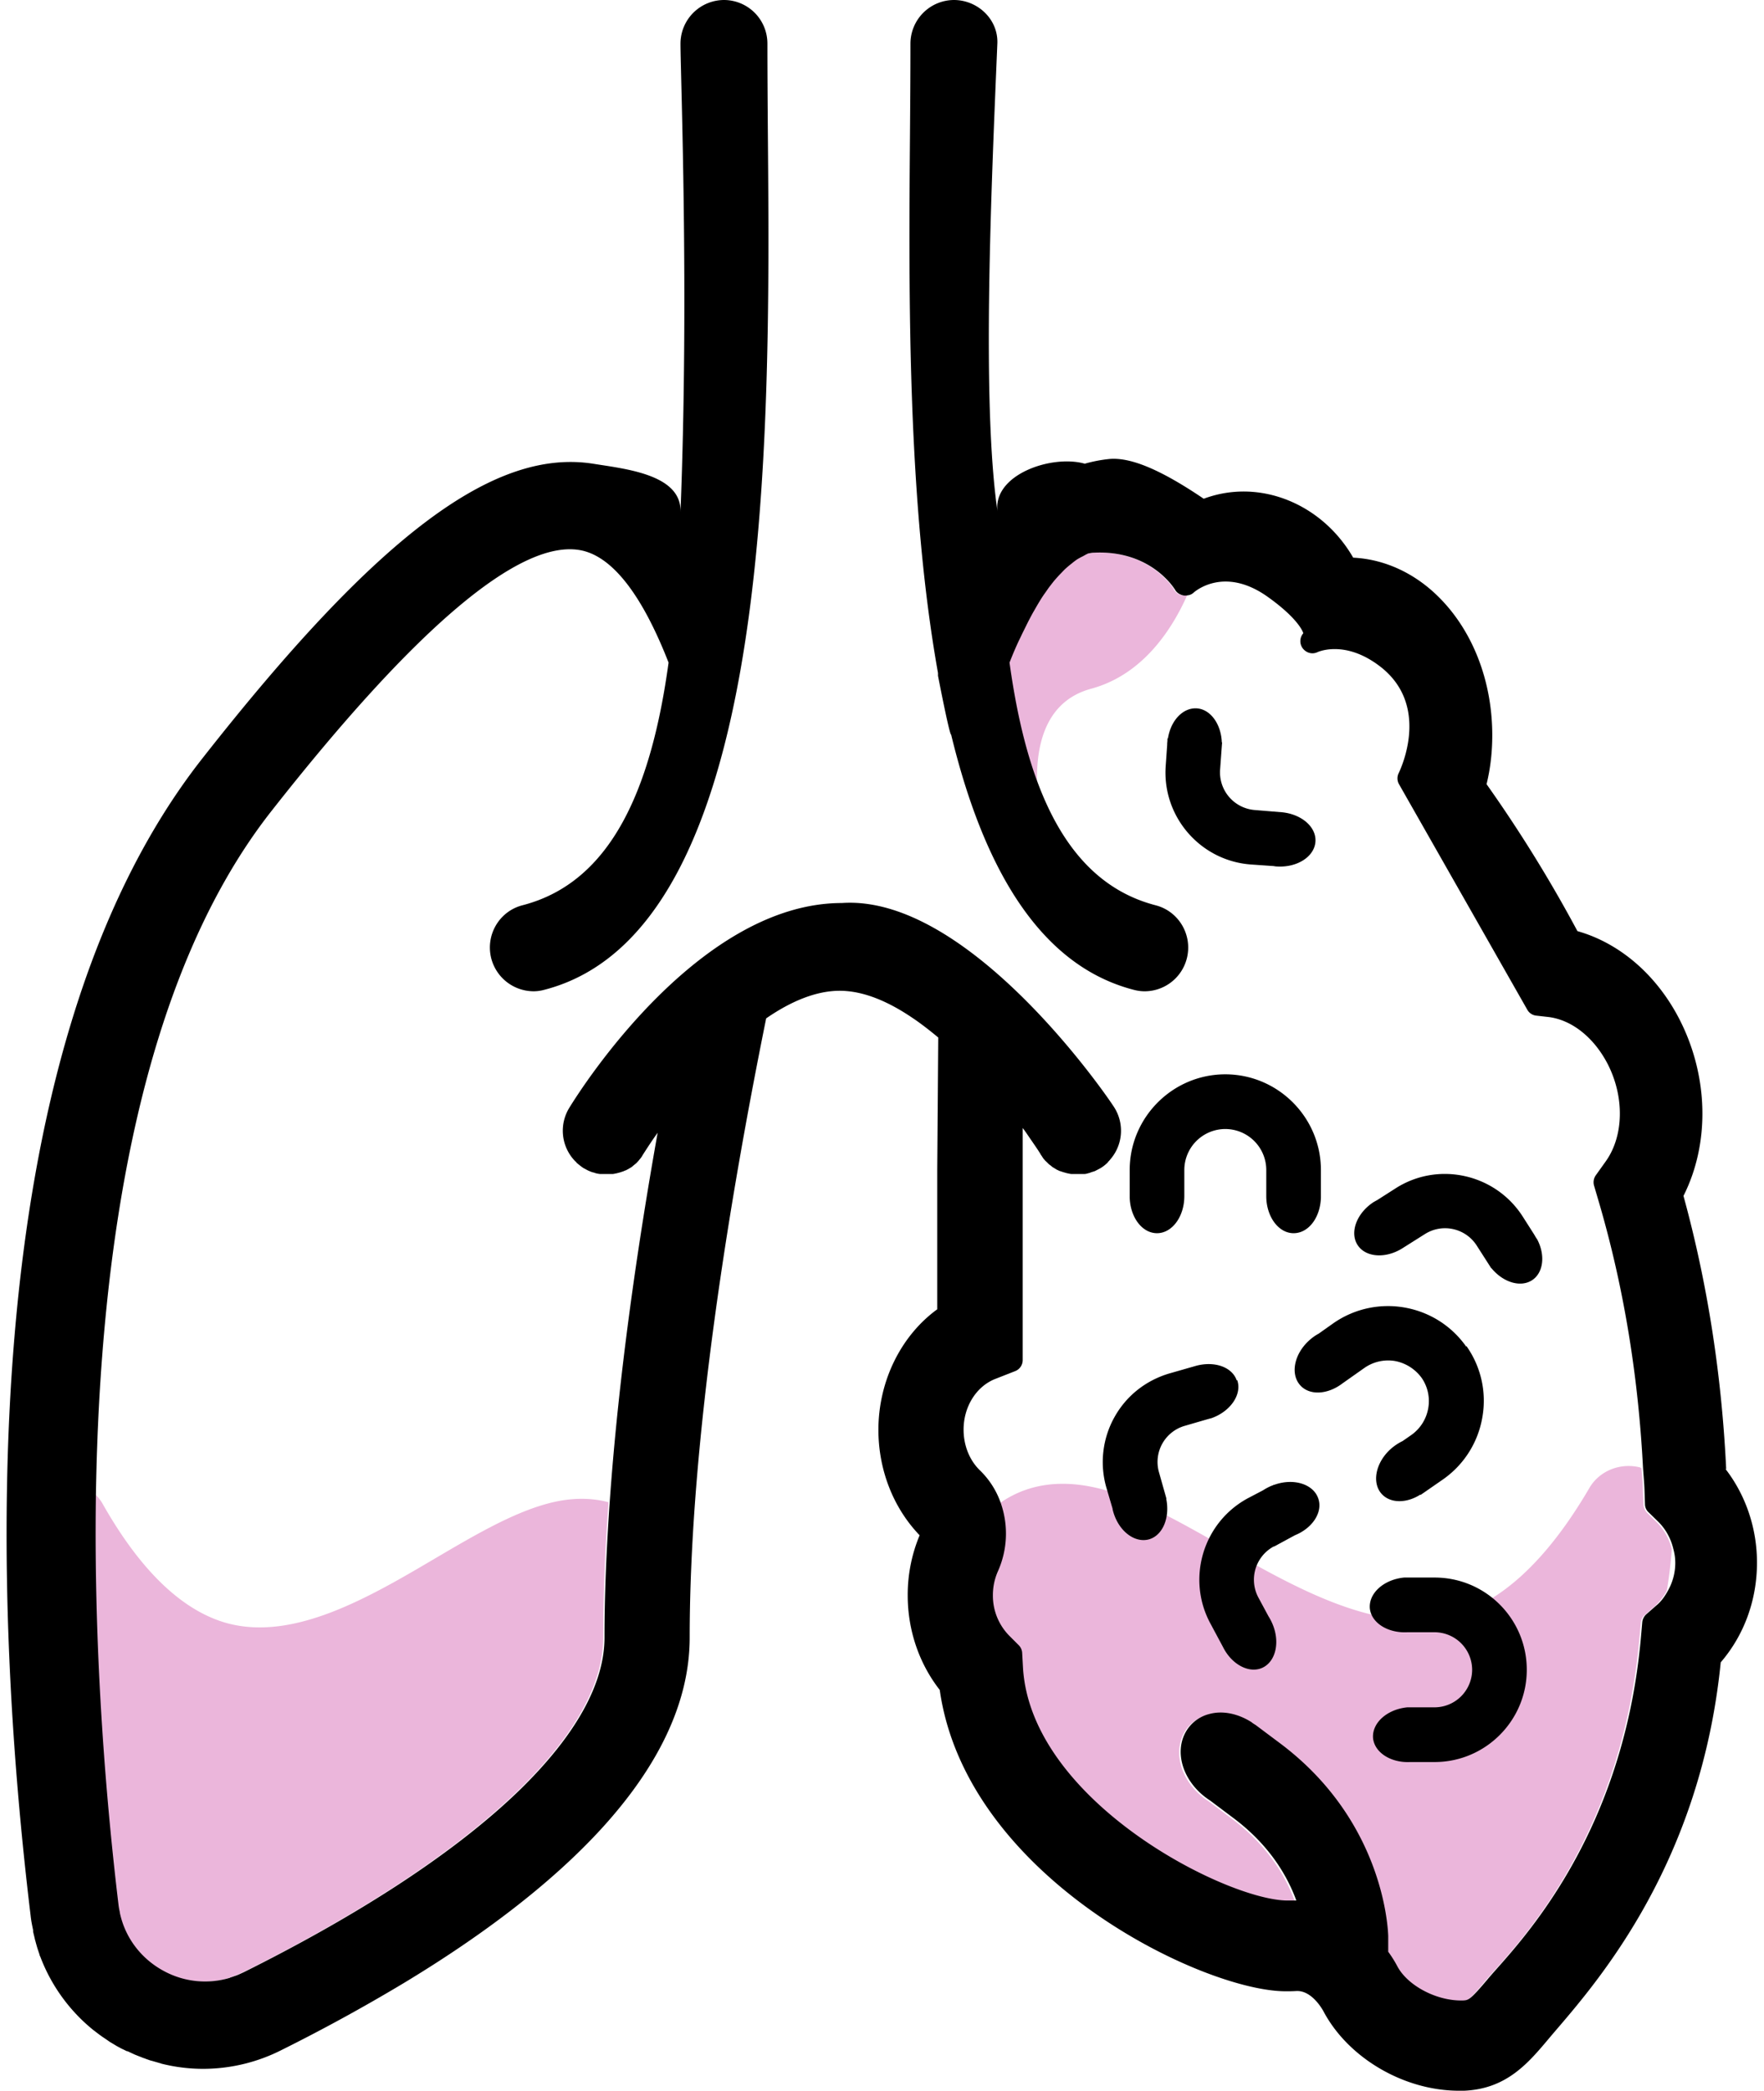
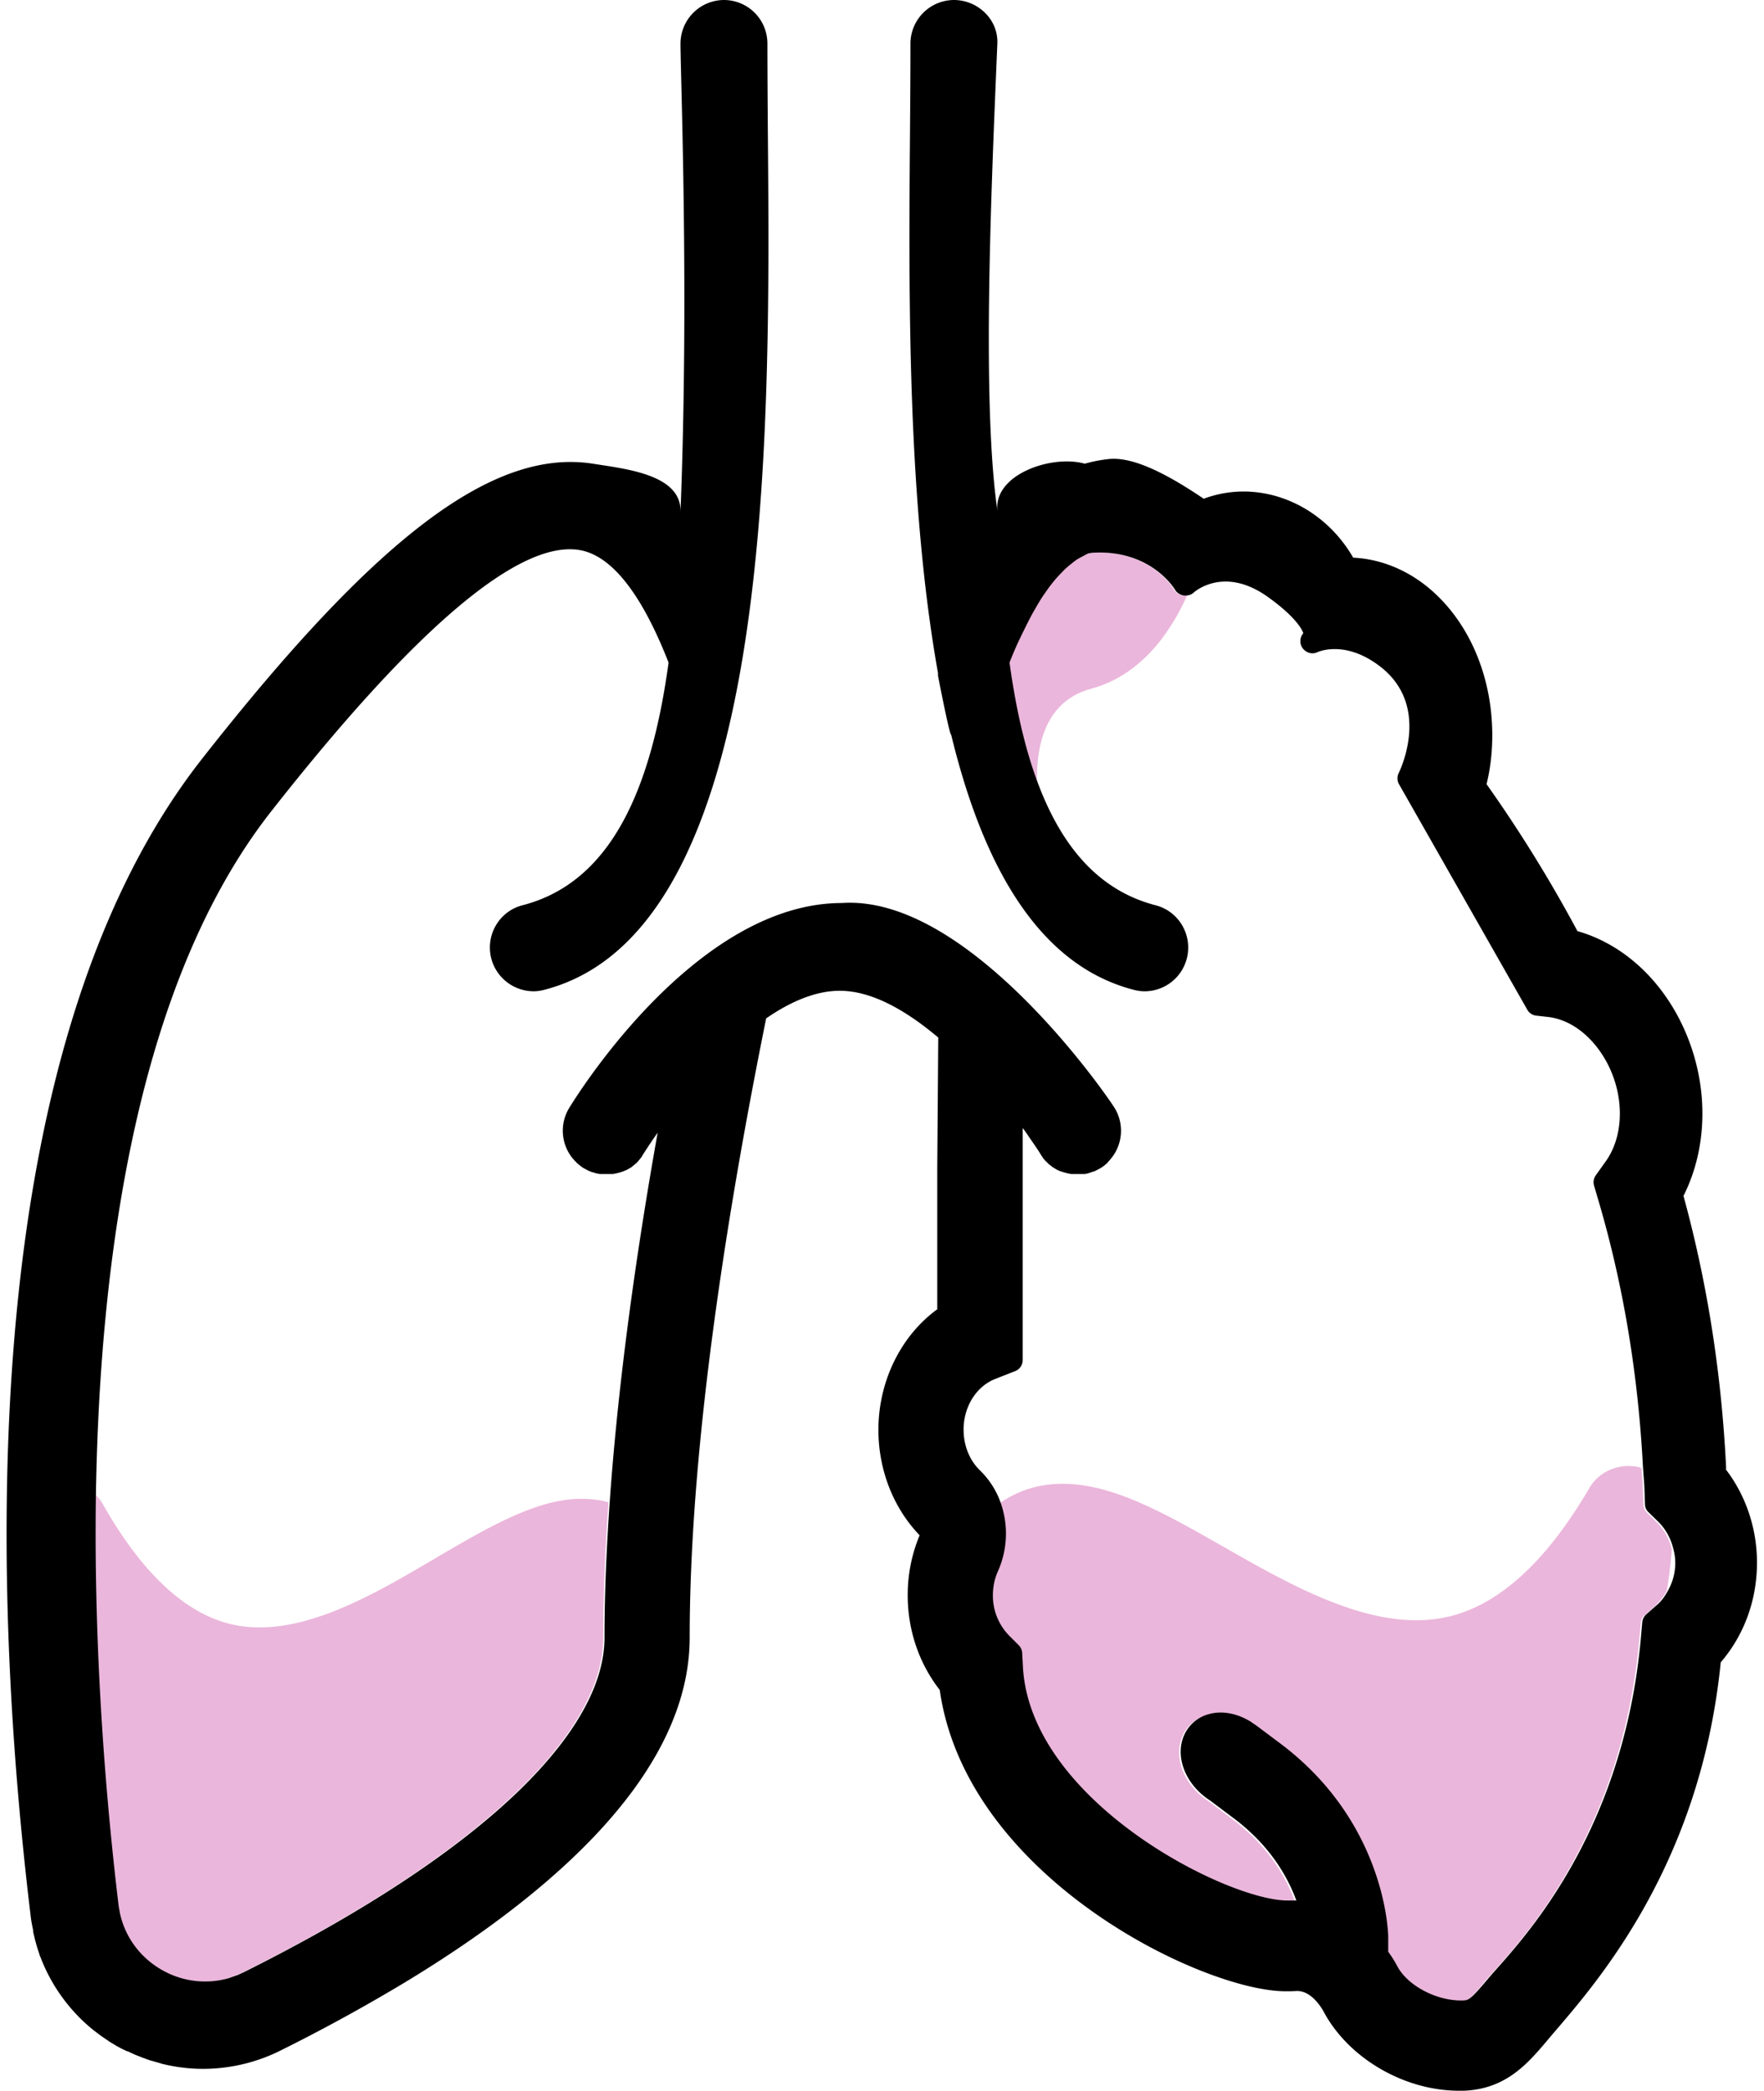
<svg xmlns="http://www.w3.org/2000/svg" width="135" height="160" viewBox="0 0 135 160" fill="none">
  <path d="M76.27 120.257a4.4 4.4 0 0 0-.399 1.864c0 1.199.456 2.302 1.274 3.12l.703.704a.82.82 0 0 1 .266.609l.057 1.046c.551 10.274 15.602 17.884 20.259 17.884h.665c-.703-1.922-2.09-4.281-4.846-6.335l-1.749-1.313c-1.957-1.256-2.775-3.501-1.92-5.156.362-.723 1.027-1.236 1.844-1.465 1.045-.285 2.224-.057 3.25.628.057.038.114.076.152.114.057.019.095.057.152.095l1.881 1.408c8.02 6.012 8.248 14.364 8.248 14.725v1.218c.266.362.513.723.723 1.123.779 1.464 3.002 2.663 5.017 2.606.437 0 .551-.019 1.881-1.617 1.844-2.188 10.357-10.312 11.745-26.236l.095-1.084a.9.9 0 0 1 .304-.609l.76-.666a4.7 4.7 0 0 0 .931-1.198 34 34 0 0 0 .38-3.177 4.33 4.33 0 0 0-1.14-2.055l-.741-.723a1 1 0 0 1-.285-.628l-.038-1.103c0-.571-.076-1.123-.114-1.694-.038 0-.076-.038-.114-.057-1.521-.38-3.117.267-3.877 1.579-3.212 5.499-6.747 8.79-10.529 9.779-5.625 1.465-11.953-2.131-17.54-5.327-3.212-1.826-6.253-3.557-9.142-4.337-3.668-.99-6.233-.172-8.02 1.122a6.9 6.9 0 0 1-.209 5.175z" fill="#EBB6DB" />
-   <path d="M88.547 94.364c1.16 0 2.09-1.275 2.09-2.835v-1.998a3.14 3.14 0 0 1 3.136-3.139 3.14 3.14 0 0 1 3.136 3.14v1.997c0 1.56.931 2.835 2.09 2.835 1.16 0 2.053-1.218 2.091-2.74v-2.093c0-4.033-3.288-7.324-7.317-7.324-4.028 0-7.316 3.291-7.316 7.324v2.093c.038 1.522.95 2.74 2.09 2.74m29.096.476-.076-.115c-.057-.076-.095-.171-.152-.247 0 0 0-.02-.019-.038l-.874-1.37c-2.11-3.272-6.481-4.223-9.73-2.13l-1.369.874c-.095.058-.209.115-.304.172-1.311.856-1.843 2.34-1.216 3.291.608.932 2.109 1.046 3.383.266l1.748-1.103a2.88 2.88 0 0 1 3.972.856l1.121 1.75h.019c.893 1.085 2.243 1.503 3.136.894.855-.59.988-1.94.342-3.139zm-5.435 8.199c-2.319-3.291-6.88-4.09-10.187-1.769l-1.102.78a3.6 3.6 0 0 0-.722.514c-1.16 1.046-1.463 2.587-.684 3.443.722.799 2.109.704 3.23-.152l1.673-1.18a3.17 3.17 0 0 1 2.337-.532c.818.152 1.54.608 2.034 1.274.988 1.408.646 3.368-.76 4.376l-.685.476a4 4 0 0 0-.912.609c-1.159 1.046-1.463 2.587-.684 3.443.665.723 1.901.723 2.965.038v.038l1.729-1.198a7.28 7.28 0 0 0 3.003-4.738 7.24 7.24 0 0 0-1.216-5.46zm-2.414 17.674h-2.337c-1.559.153-2.718 1.199-2.623 2.359.114 1.104 1.368 1.903 2.87 1.827h2.09a2.88 2.88 0 0 1 2.87 2.873 2.88 2.88 0 0 1-2.87 2.872h-2.09c-1.559.153-2.718 1.199-2.623 2.36.114 1.103 1.368 1.902 2.851 1.826h1.862c3.877 0 7.051-3.158 7.051-7.058s-3.155-7.059-7.051-7.059m-12.277-2.378 1.578-.856c1.368-.552 2.166-1.788 1.786-2.835-.38-1.084-1.881-1.56-3.364-1.027-.057 0-.095.038-.152.057l-.057.019a4 4 0 0 0-.646.343l-1.16.608c-3.42 1.846-4.712 6.126-2.888 9.551l.989 1.845c.665 1.332 1.995 2.036 3.002 1.579 1.045-.475 1.388-2.016.741-3.443a4 4 0 0 0-.266-.495l-.779-1.446a2.893 2.893 0 0 1 1.178-3.9zm-2.869-12.708c-.361-1.047-1.749-1.503-3.155-1.104l-1.995.571c-1.806.533-3.307 1.712-4.22 3.367a7.05 7.05 0 0 0-.608 5.366l.476 1.617s0 .076.019.114c.38 1.522 1.596 2.511 2.717 2.245 1.084-.267 1.673-1.655 1.369-3.12h.019l-.57-2.017a2.876 2.876 0 0 1 1.957-3.558l1.634-.475c.133-.038.266-.076.418-.114 1.464-.514 2.357-1.827 1.977-2.911zm-5.302-49.123v.133c0 .096-.02.19-.02.305v.038l-.113 1.617c-.285 3.881 2.641 7.268 6.518 7.553l1.634.114c.115 0 .229.038.362.038 1.558.095 2.869-.76 2.945-1.902.076-1.123-1.064-2.093-2.546-2.245l-2.09-.172a2.89 2.89 0 0 1-2.662-3.082l.153-2.092h-.02c-.056-1.427-.893-2.569-1.957-2.607-1.045-.038-1.957.952-2.166 2.302z" fill="#000" />
  <path d="M89.859 45.108c-.076-.114-1.882-3.063-6.234-2.815-.133 0-.266.038-.399.057a4 4 0 0 0-.399.209 5 5 0 0 0-.456.247c-.133.095-.266.21-.4.305a7 7 0 0 0-.436.361c-.133.114-.266.267-.4.4-.151.152-.285.304-.437.475-.133.152-.247.305-.38.476-.152.19-.285.4-.437.609-.114.17-.247.361-.36.551-.153.248-.305.514-.457.78-.114.19-.209.38-.323.59q-.257.486-.513 1.027c-.095.19-.171.362-.266.552-.247.552-.513 1.142-.76 1.77.475 3.424 1.159 6.525 2.166 9.208-.076-2.873.627-6.26 4.143-7.21 4.01-1.085 6.234-4.643 7.355-7.173a.84.84 0 0 1-.38.019c-.285-.038-.513-.21-.665-.457zM8.976 145.788c.019.191.057.362.095.533v.038c.418 2.017 1.73 3.691 3.61 4.604a6.6 6.6 0 0 0 4.809.4c.038 0 .057-.019.095-.038.095-.019.17-.057.266-.096.247-.095.494-.19.722-.304 4.105-2.036 7.773-4.109 11.023-6.183 4.143-2.645 7.563-5.289 10.205-7.876 4.162-4.072 6.366-8.01 6.366-11.549 0-3.329.152-6.83.4-10.368-1.312-.343-2.89-.4-4.828.152-2.622.742-5.397 2.359-8.342 4.09-5.094 3.006-10.852 6.393-15.983 5.023-3.44-.932-6.67-4.014-9.597-9.208a3.4 3.4 0 0 0-.57-.704c-.21 12.633.836 24.219 1.729 31.486" fill="#EBB6DB" />
  <path d="M132.106 112.419c-.342-7.173-1.425-14.193-3.269-20.909 2.034-4.033 1.92-9.17-.304-13.508-1.748-3.405-4.58-5.84-7.811-6.753a106 106 0 0 0-6.955-11.244c.304-1.237.437-2.492.437-3.748 0-4.148-1.502-8.01-4.124-10.597-1.844-1.826-4.143-2.873-6.519-2.987-2.375-4.128-7.164-6.107-11.44-4.509-3.288-2.226-5.569-3.177-7.203-3.044a11 11 0 0 0-1.9.362c-2.547-.723-7.108.856-6.67 3.71-1.236-8.372-.476-24.904-.02-35.863C76.404 1.484 74.827 0 73.002 0a3.344 3.344 0 0 0-3.325 3.33c0 2.416-.02 4.87-.039 7.324-.095 12.005-.19 27.776 2.148 40.847v.209s.874 4.528 1.007 4.509c2.414 9.95 6.633 17.617 13.968 19.52.285.075.57.114.837.114a3.34 3.34 0 0 0 3.23-2.512c.456-1.788-.608-3.614-2.394-4.071-4.39-1.142-7.203-4.547-9.008-9.36-1.008-2.683-1.692-5.784-2.167-9.208.247-.628.494-1.218.76-1.77.096-.19.171-.361.266-.552.172-.342.343-.703.514-1.027.114-.21.209-.4.323-.59.152-.266.304-.532.456-.78a9 9 0 0 1 .36-.551c.153-.21.286-.419.438-.61.133-.17.247-.323.38-.475.152-.171.285-.323.437-.475.133-.134.266-.286.4-.4.151-.133.284-.247.436-.361a5 5 0 0 1 .4-.305 5 5 0 0 1 .456-.247c.133-.076.266-.152.399-.21.133-.018.266-.056.399-.056 4.352-.229 6.157 2.701 6.233 2.815.133.248.38.4.665.457.133.019.247 0 .38-.02a.8.8 0 0 0 .4-.209c.095-.076 2.318-2.035 5.644.324 2.356 1.674 2.718 2.702 2.737 2.797a.92.92 0 0 0-.038 1.16c.266.343.722.476 1.121.286.095-.039 2.109-.933 4.732 1.046 3.744 2.816 1.9 7.343 1.482 8.219a.91.91 0 0 0 .038.856l9.806 17.236a.89.89 0 0 0 .704.457l.836.095c1.824.19 3.535 1.541 4.599 3.577 1.311 2.53 1.254 5.536-.133 7.477l-.76 1.065a.92.92 0 0 0-.133.8l.38 1.293c1.9 6.487 3.002 13.298 3.364 20.28.038.571.095 1.123.114 1.694l.038 1.103a.85.85 0 0 0 .285.628l.741.723c.57.571.95 1.275 1.14 2.055.095.342.152.703.152 1.084 0 .742-.19 1.446-.532 2.074-.247.456-.532.875-.931 1.198l-.76.666a.94.94 0 0 0-.305.609l-.095 1.084c-1.387 15.905-9.92 24.029-11.744 26.236-1.331 1.579-1.464 1.598-1.882 1.617-2.014.057-4.238-1.142-5.017-2.607a9 9 0 0 0-.703-1.122v-1.218c-.019-.361-.247-8.713-8.267-14.725l-1.881-1.408s-.095-.057-.152-.095-.114-.076-.152-.114c-1.046-.666-2.224-.913-3.25-.628a2.87 2.87 0 0 0-1.844 1.465c-.855 1.655-.038 3.9 1.92 5.156l1.748 1.313c2.756 2.054 4.143 4.413 4.846 6.335h-.665c-4.656 0-19.707-7.61-20.258-17.884l-.058-1.046a.9.9 0 0 0-.266-.609l-.703-.704a4.37 4.37 0 0 1-1.273-3.12c0-.647.133-1.274.4-1.864a7.07 7.07 0 0 0 .208-5.175 6.4 6.4 0 0 0-1.577-2.492c-.817-.78-1.273-1.922-1.273-3.139 0-1.751.969-3.311 2.432-3.882l1.501-.589a.905.905 0 0 0 .59-.856v-17.75c.095.113.17.228.266.36.437.648.836 1.2 1.102 1.637 0 .038.038.057.057.095.057.076.095.152.152.228a1 1 0 0 0 .114.133c.038.058.095.096.152.153l.133.133c.057.057.114.095.171.133.038.038.095.076.133.114l.285.171a.6.6 0 0 0 .152.076.6.6 0 0 0 .19.077l.171.057c.057.019.133.038.19.057.057 0 .095.038.152.038.114.019.228.057.342.057h.932c.133 0 .247-.038.38-.076.038 0 .076-.02.114-.038.095-.038.19-.057.285-.095.038 0 .095-.038.133-.057.114-.057.228-.115.323-.172 0 0 .019 0 .038-.019.19-.114.38-.266.532-.418 0 0 .038-.038.038-.057.057-.057.114-.114.171-.19a3.345 3.345 0 0 0 .323-3.939c-.627-1.008-11.193-16.342-20.867-15.676-10.908 0-19.878 14.06-20.866 15.676a3.345 3.345 0 0 0 .323 3.938c.057.058.114.134.19.19 0 0 .038.039.038.058.17.152.342.285.532.418 0 0 .019 0 .038.02.114.056.209.114.323.17.038.02.095.039.133.058.095.038.19.076.285.095a.3.3 0 0 1 .114.038c.133.038.247.057.38.076h.931c.114 0 .228-.038.342-.057.057 0 .095-.038.152-.038a3 3 0 0 0 .19-.057l.171-.057c.057-.02.114-.057.19-.076.058-.02.096-.058.153-.077l.285-.17a1 1 0 0 0 .133-.115c.057-.038.114-.095.17-.133.039-.038.096-.076.134-.133.057-.057.095-.095.133-.153.038-.037.076-.095.114-.133a1.6 1.6 0 0 0 .152-.228c.019-.038.038-.057.057-.095.285-.438.646-1.008 1.102-1.636-1.577 8.846-3.003 18.777-3.668 28.252-.247 3.558-.399 7.039-.399 10.368 0 3.539-2.204 7.458-6.366 11.549-2.642 2.587-6.063 5.231-10.206 7.876-3.25 2.074-6.936 4.147-11.022 6.183-.247.114-.475.228-.722.304-.095.039-.171.058-.267.096-.038 0-.056.019-.095.038a6.6 6.6 0 0 1-4.808-.4c-1.862-.913-3.192-2.587-3.61-4.604v-.038a5 5 0 0 1-.095-.533c-.875-7.267-1.92-18.853-1.73-31.486.304-18.511 3.288-39.306 13.417-52.204C31.744 48.095 39.67 41.36 44.306 42.082c2.451.38 4.77 3.273 6.86 8.619-1.311 9.57-4.333 16.799-11.174 18.568-1.787.457-2.851 2.283-2.395 4.071a3.36 3.36 0 0 0 3.23 2.512c.286 0 .552-.038.837-.115 17.503-4.528 17.294-41.854 17.104-65.084-.019-2.454-.038-4.908-.038-7.325A3.33 3.33 0 0 0 55.404 0a3.343 3.343 0 0 0-3.326 3.33c0 2.435.666 19.081 0 35.861.114-2.891-4.219-3.31-6.708-3.71-7.602-1.179-16.515 5.537-29.818 22.47-18.054 22.848-16.02 65.331-13.208 88.636.038.381.114.742.19 1.104v.114c.038.19.095.38.133.571.019.095.057.19.076.285l.114.4.171.513c0 .057.038.114.057.153a13.24 13.24 0 0 0 4.105 5.65s.038.019.057.038c.171.133.342.266.532.4.133.095.285.19.418.285.057.038.133.095.19.133l.57.343c.02 0 .057.038.076.038.058.038.115.057.172.095.133.076.285.133.418.209.038 0 .057.038.095.038h.038c.17.076.36.171.532.247.076.038.152.057.228.095.152.058.304.115.437.172.133.038.247.095.38.133.095.038.21.076.304.095.19.057.4.114.59.171a.3.3 0 0 1 .113.038c1.065.267 2.129.4 3.212.4a13.3 13.3 0 0 0 5.93-1.408 136 136 0 0 0 9.388-5.137c5.739-3.462 11.25-7.515 15.298-11.986 4.01-4.432 6.614-9.303 6.614-14.478 0-15.258 3.135-33.94 5.853-47.372 1.843-1.274 3.782-2.112 5.625-2.112 1.844 0 3.763.838 5.626 2.112 0 0 .76.495 1.919 1.465l-.076 10.045v10.749c-2.794 2.036-4.504 5.518-4.504 9.228 0 3.063 1.14 5.973 3.155 8.066a11.8 11.8 0 0 0-.912 4.604c0 2.664.874 5.213 2.451 7.23 2.034 14.364 20.164 23.058 26.473 23.058.266 0 .532 0 .817-.019 1.141-.057 1.939 1.294 2.091 1.579 1.9 3.558 6.157 6.05 10.357 6.05h.38c3.25-.133 4.903-2.093 6.5-3.995 2.927-3.482 11.535-12.595 13.151-28.785 1.786-2.074 2.775-4.756 2.775-7.629 0-2.626-.856-5.156-2.414-7.172z" fill="#000" />
</svg>